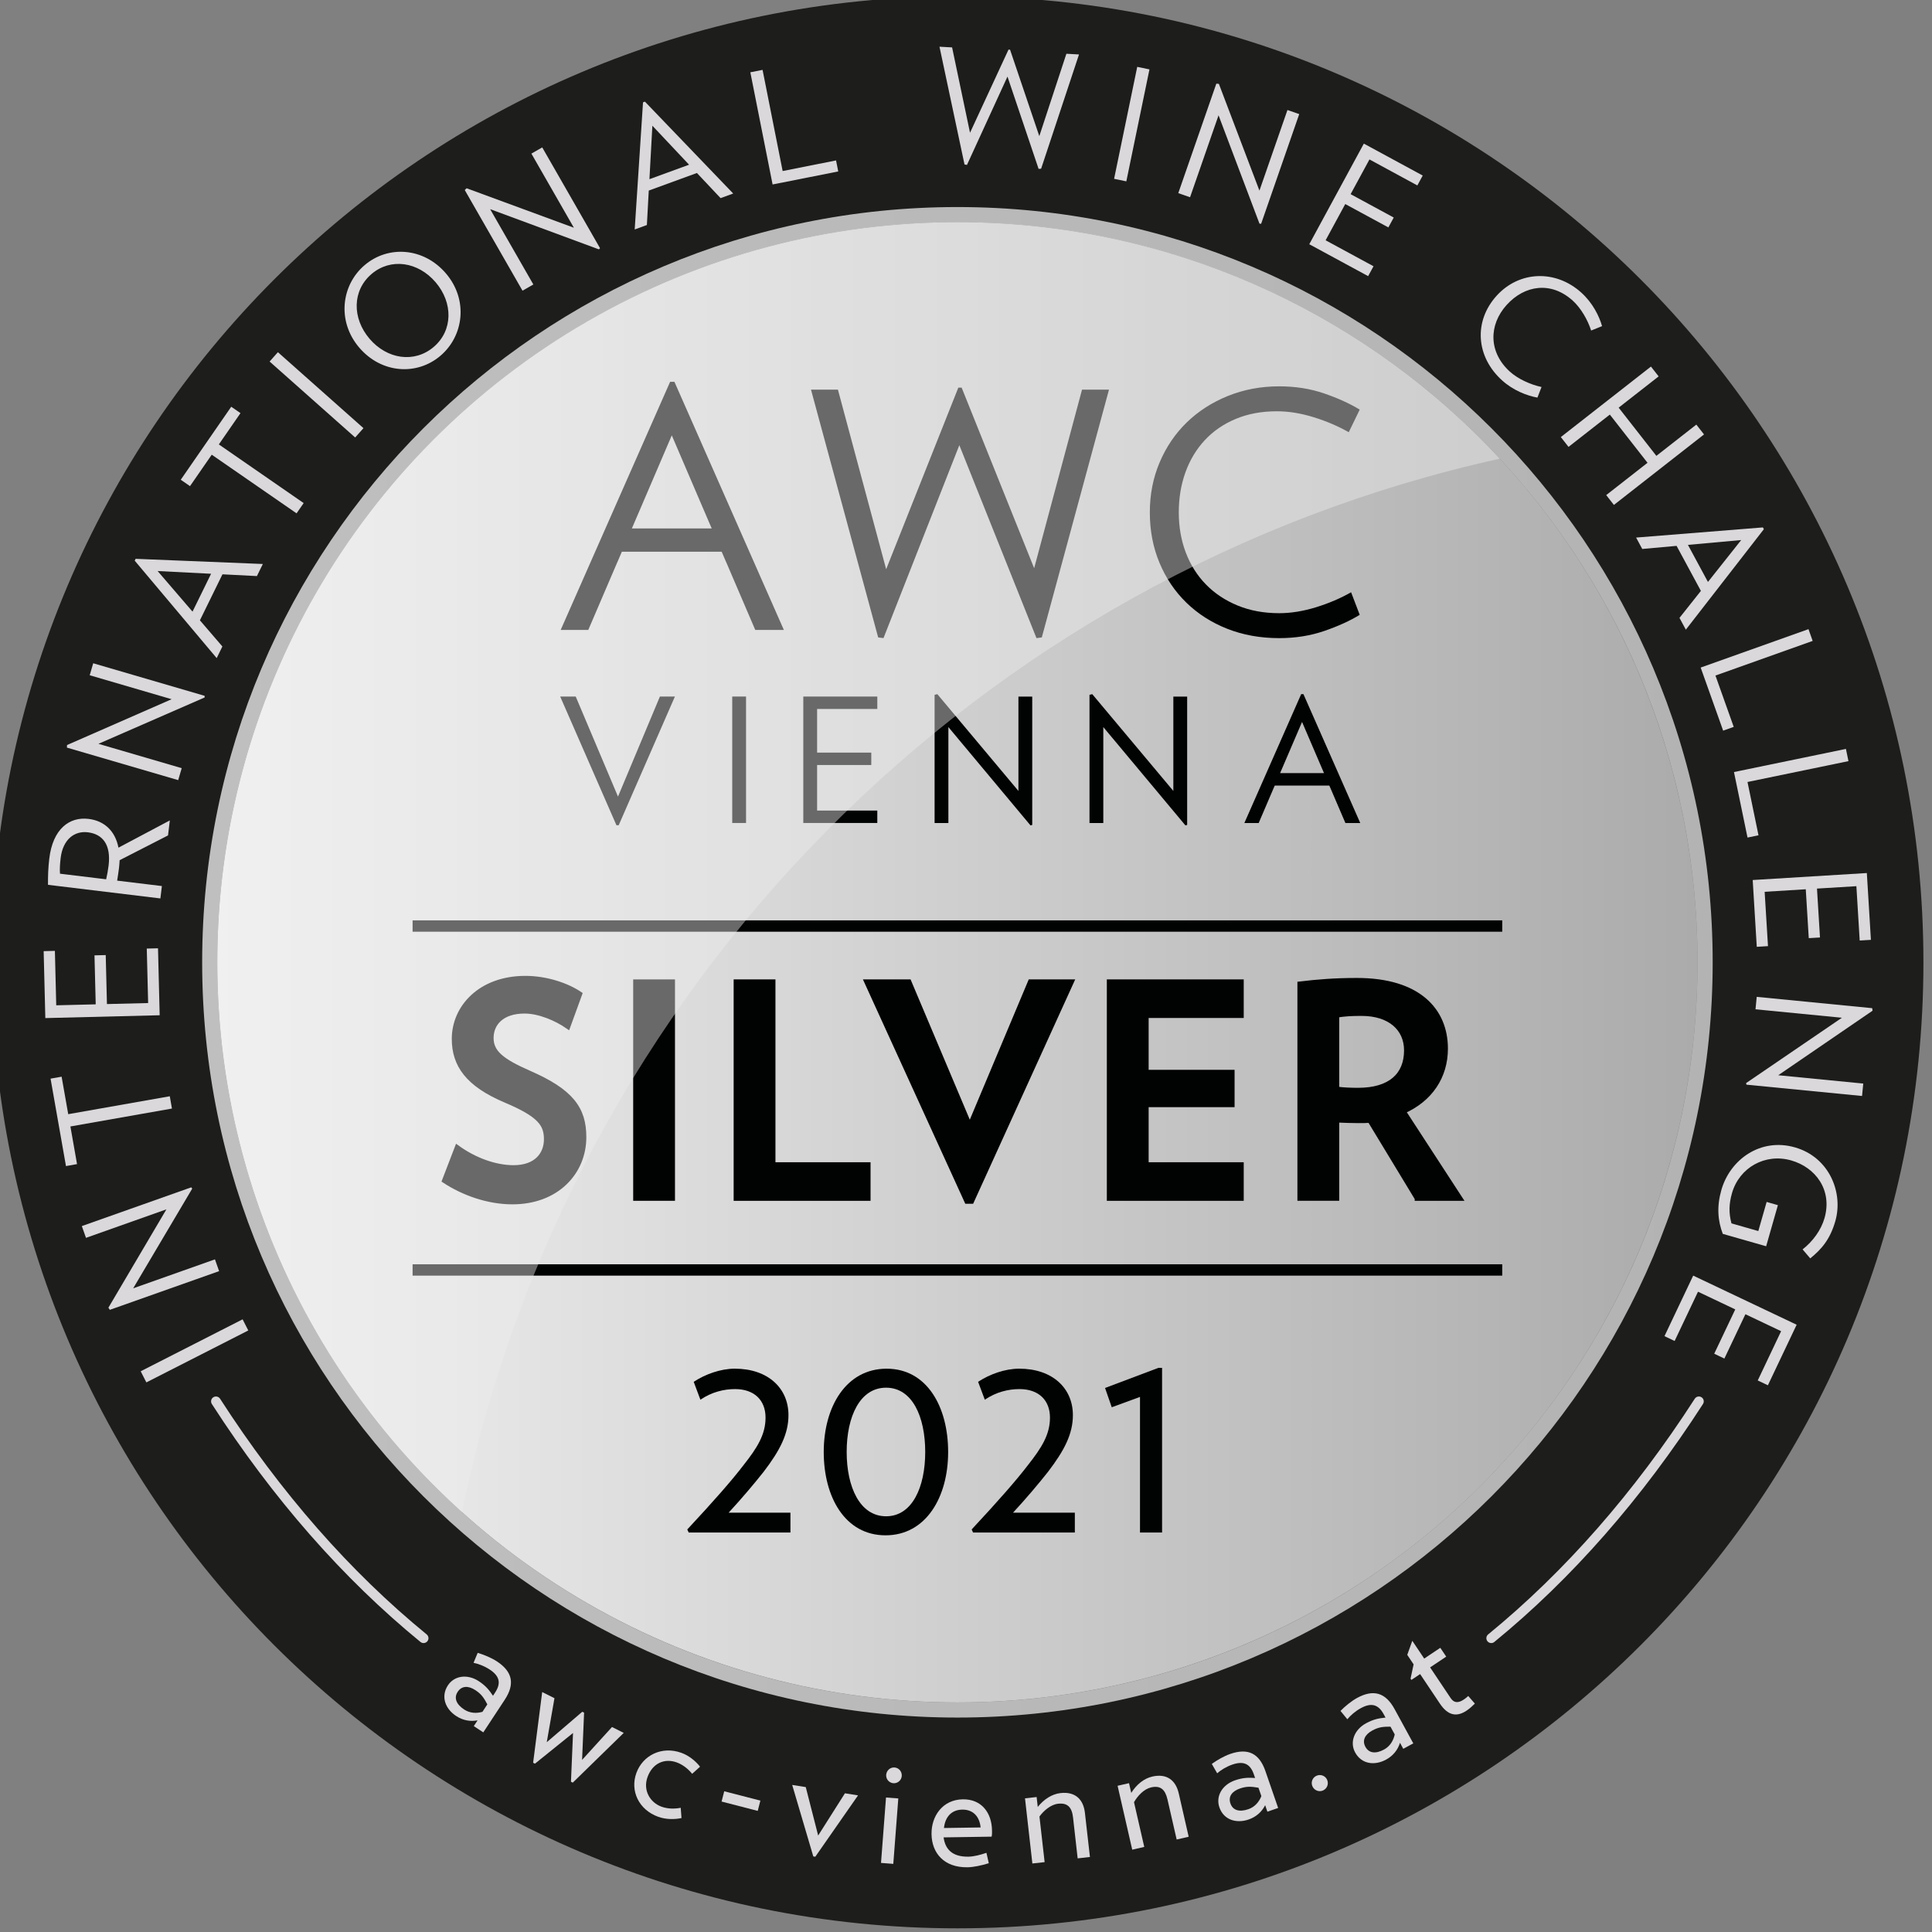
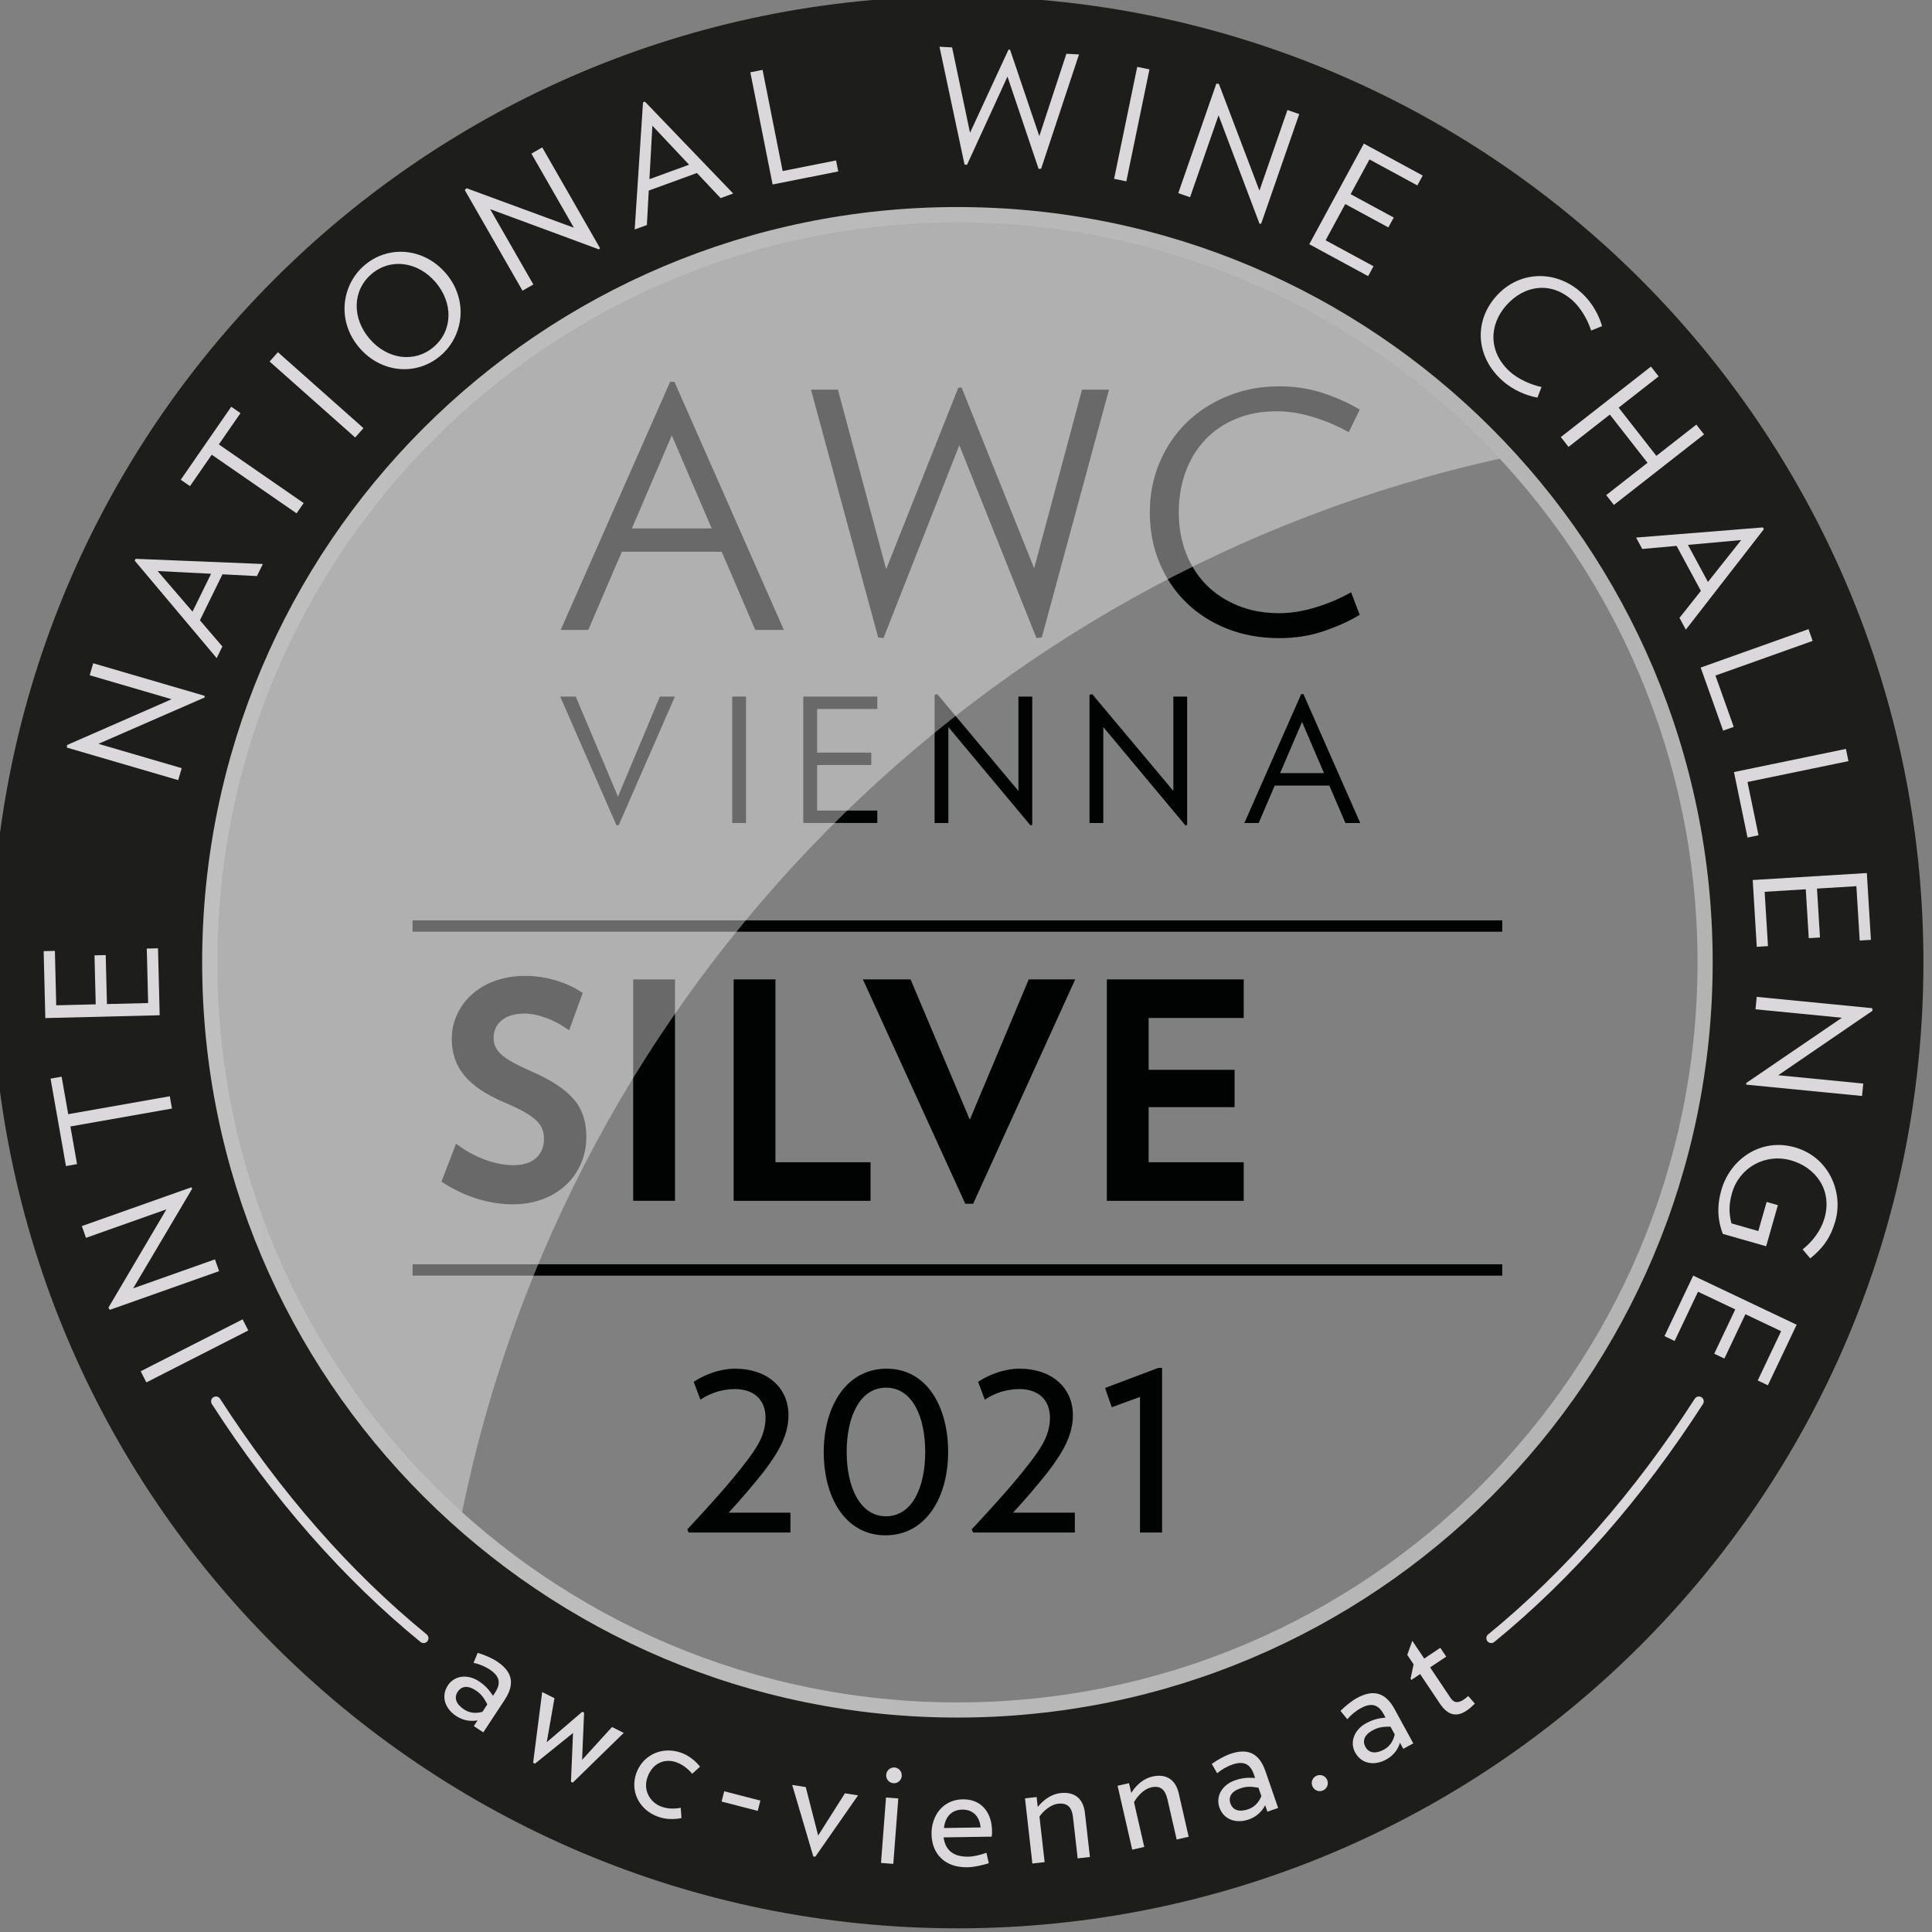
<svg xmlns="http://www.w3.org/2000/svg" version="1.1" id="Ebene_1" x="0px" y="0px" viewBox="0 0 102 102" style="enable-background:new 0 0 102 102;" xml:space="preserve">
  <rect x="0" y="0" width="102" height="102" fill="#808080" stroke="none" />
  <style type="text/css">
	.st0{fill:url(#SVGID_1_);}
	.st1{fill:url(#SVGID_00000083072539918288021190000005982623048564977835_);}
	.st2{fill:#1D1D1B;}
	.st3{fill:#DAD8DB;}
	.st4{fill:#010202;}
	.st5{fill:#010202;stroke:#010202;stroke-width:0.258;stroke-miterlimit:10;}
	.st6{opacity:0.44;}
	.st7{fill:#ECECEC;}
</style>
  <g>
    <g>
      <linearGradient id="SVGID_1_" gradientUnits="userSpaceOnUse" x1="11.472" y1="50.805" x2="89.621" y2="50.805">
        <stop offset="0" style="stop-color:#F2F2F2" />
        <stop offset="1" style="stop-color:#ABABAB" />
      </linearGradient>
-       <circle class="st0" cx="50.547" cy="50.805" r="39.074" />
      <linearGradient id="SVGID_00000040572409326478771790000008421392619700092033_" gradientUnits="userSpaceOnUse" x1="10.427" y1="50.805" x2="90.666" y2="50.805">
        <stop offset="0" style="stop-color:#BFBFBF" />
        <stop offset="1" style="stop-color:#B3B3B3" />
      </linearGradient>
      <path style="fill:url(#SVGID_00000040572409326478771790000008421392619700092033_);" d="M50.547,11.731    c21.58,0,39.074,17.494,39.074,39.074S72.127,89.879,50.547,89.879S11.472,72.385,11.472,50.805S28.966,11.731,50.547,11.731     M50.547,10.686c-22.122,0-40.12,17.998-40.12,40.119s17.998,40.119,40.12,40.119s40.12-17.998,40.12-40.119    S72.669,10.686,50.547,10.686L50.547,10.686z" />
    </g>
    <g>
      <g>
        <path class="st2" d="M50.547-0.194c-28.167,0-51,22.833-51,51c0,28.166,22.833,51,51,51c28.166,0,51-22.833,51-51     C101.547,22.639,78.713-0.194,50.547-0.194z M50.547,90.679c-22.022,0-39.874-17.852-39.874-39.874     c0-22.022,17.852-39.874,39.874-39.874c22.022,0,39.874,17.852,39.874,39.874C90.421,72.827,72.569,90.679,50.547,90.679z" />
      </g>
      <g>
        <path class="st3" d="M13.108,70.242l-5.381,2.742l-0.299-0.588l5.381-2.742L13.108,70.242z" />
        <path class="st3" d="M10.148,62.754l-3.117,5.263l4.317-1.529l0.22,0.622l-5.77,2.043l-0.075-0.113l3.063-5.193L4.54,65.352     l-0.22-0.621l5.778-2.046L10.148,62.754z" />
        <path class="st3" d="M3.602,58.823l5.362-0.946l0.114,0.649l-5.361,0.946l0.35,1.987l-0.584,0.104l-0.814-4.616l0.584-0.103     L3.602,58.823z" />
        <path class="st3" d="M8.43,53.6l-6.037,0.15l-0.088-3.534l0.593-0.015l0.071,2.874l2.084-0.051l-0.064-2.586l0.593-0.015     l0.064,2.586l2.175-0.053L7.749,50.08l0.593-0.015L8.43,53.6z" />
-         <path class="st3" d="M8.871,44.106l-2.555,1.308c-0.008,0.132-0.016,0.264-0.032,0.402c-0.024,0.196-0.067,0.481-0.099,0.677     l2.362,0.286l-0.079,0.654l-5.934-0.719c-0.004-0.448,0.009-0.894,0.069-1.393c0.187-1.545,1.047-2.212,2.077-2.087     c0.833,0.101,1.406,0.643,1.574,1.518l2.712-1.438L8.871,44.106z M3.203,45.294c-0.034,0.278-0.058,0.615-0.035,0.833     l2.436,0.295c0.048-0.193,0.101-0.493,0.129-0.722c0.136-1.12-0.32-1.664-1.097-1.759C3.933,43.856,3.322,44.313,3.203,45.294z" />
        <path class="st3" d="M10.804,36.823l-5.607,2.447l4.396,1.285l-0.185,0.632L3.533,39.47l0.006-0.136l5.522-2.419L4.736,35.65     l0.185-0.633l5.882,1.719L10.804,36.823z" />
        <path class="st3" d="M13.564,30.414l-1.819-0.093l-1.191,2.429l1.187,1.381l-0.301,0.614L7.112,29.6l0.047-0.097l6.718,0.273     L13.564,30.414z M8.322,30.148l1.842,2.143l0.98-1.999L8.322,30.148z" />
        <path class="st3" d="M11.554,23.463l4.478,3.097l-0.375,0.542l-4.478-3.096l-1.148,1.66l-0.488-0.338l2.665-3.855l0.488,0.338     L11.554,23.463z" />
        <path class="st3" d="M18.751,23.097l-4.517-4.01l0.438-0.493l4.517,4.01L18.751,23.097z" />
        <path class="st3" d="M23.253,18.783c-1.242,1.058-3.115,0.944-4.291-0.436c-1.176-1.38-0.953-3.291,0.289-4.349     c1.242-1.058,3.12-0.938,4.296,0.442C24.723,15.82,24.495,17.725,23.253,18.783z M19.617,14.465     c-1.023,0.871-1.034,2.332-0.109,3.417c0.925,1.085,2.368,1.305,3.39,0.434c1.016-0.866,1.028-2.326,0.103-3.411     C22.077,13.82,20.633,13.6,19.617,14.465z" />
        <path class="st3" d="M31.62,13.166l-5.743-2.124l2.281,3.977l-0.572,0.328l-3.049-5.314l0.098-0.094l5.663,2.084L28.055,8.11     l0.572-0.328l3.052,5.321L31.62,13.166z" />
        <path class="st3" d="M38.043,10.46l-1.249-1.327l-2.542,0.928l-0.1,1.819l-0.643,0.235l0.439-6.712l0.101-0.037l4.66,4.851     L38.043,10.46z M34.442,6.637L34.287,9.46l2.093-0.764L34.442,6.637z" />
        <path class="st3" d="M40.789,9.739l-1.175-5.922l0.646-0.128l1.06,5.341l2.819-0.56l0.116,0.582L40.789,9.739z" />
        <path class="st3" d="M54.966,8.907l-0.133,0.009L53.19,4.043l-2.139,4.664l-0.13-0.024L49.6,2.466l0.666,0.037l0.946,4.506     l2.032-4.39l0.082,0.005l1.544,4.563L56.3,2.838l0.666,0.037L54.966,8.907z" />
        <path class="st3" d="M58.819,9.441l1.221-5.911l0.646,0.133l-1.221,5.911L58.819,9.441z" />
        <path class="st3" d="M66.495,11.809l-2.162-5.722l-1.504,4.326l-0.622-0.216l2.009-5.781l0.135,0.012l2.141,5.636l1.479-4.256     l0.622,0.216l-2.011,5.789L66.495,11.809z" />
        <path class="st3" d="M69.123,12.894l2.881-5.312l3.109,1.686L74.829,9.79l-2.528-1.372l-0.995,1.833l2.276,1.234l-0.283,0.522     l-2.276-1.234l-1.037,1.913l2.529,1.371l-0.284,0.522L69.123,12.894z" />
        <path class="st3" d="M79.3,20.08c-1.382-1.25-1.505-3.119-0.288-4.464c1.195-1.321,3.119-1.393,4.476-0.165     c0.594,0.537,0.938,1.226,1.093,1.767l-0.577,0.233c-0.18-0.563-0.544-1.193-0.973-1.58c-1.131-1.024-2.528-0.831-3.486,0.227     c-0.957,1.058-0.961,2.5,0.17,3.524c0.429,0.387,1.092,0.687,1.67,0.81l-0.217,0.56C80.613,20.89,79.893,20.616,79.3,20.08z" />
        <path class="st3" d="M84.8,26.139l2.181-1.706l-1.99-2.545l-2.181,1.706l-0.406-0.519l4.758-3.722l0.406,0.519l-2.111,1.65     l1.991,2.545l2.11-1.65l0.406,0.519l-4.758,3.722L84.8,26.139z" />
        <path class="st3" d="M88.668,32.621l1.131-1.425l-1.284-2.377l-1.812,0.164l-0.325-0.602l6.694-0.536l0.051,0.094l-4.119,5.304     L88.668,32.621z M91.926,28.512l-2.811,0.255l1.056,1.957L91.926,28.512z" />
        <path class="st3" d="M89.787,35.244l5.692-2.028l0.221,0.621l-5.133,1.829l0.965,2.71l-0.558,0.199L89.787,35.244z" />
        <path class="st3" d="M91.545,40.76l5.911-1.221l0.133,0.645l-5.33,1.101l0.581,2.814l-0.58,0.12L91.545,40.76z" />
        <path class="st3" d="M92.534,46.461l6.026-0.369l0.215,3.527l-0.592,0.036l-0.175-2.869l-2.08,0.127l0.158,2.581l-0.592,0.036     l-0.158-2.581l-2.171,0.133l0.176,2.869l-0.592,0.036L92.534,46.461z" />
        <path class="st3" d="M92.186,57.181l5.058-3.449l-4.562-0.446l0.064-0.657l6.096,0.597l0.02,0.134l-4.98,3.407l4.489,0.439     l-0.064,0.656l-6.104-0.597L92.186,57.181z" />
        <path class="st3" d="M93.244,65.796l-2.29-0.654c-0.269-0.71-0.321-1.455-0.074-2.318c0.46-1.608,2.067-2.769,3.882-2.249     c1.822,0.52,2.563,2.394,2.135,3.891c-0.274,0.959-0.722,1.482-1.325,1.97l-0.404-0.475c0.54-0.421,0.976-1.016,1.157-1.65     c0.426-1.489-0.476-2.681-1.76-3.047c-1.371-0.391-2.738,0.374-3.125,1.729c-0.163,0.57-0.173,1.055-0.027,1.595l1.417,0.405     l0.44-1.537l0.594,0.17L93.244,65.796z" />
        <path class="st3" d="M89.392,67.346l5.462,2.593l-1.518,3.197l-0.536-0.255l1.234-2.601l-1.885-0.895l-1.111,2.34l-0.536-0.255     l1.111-2.34l-1.967-0.934l-1.234,2.601l-0.536-0.255L89.392,67.346z" />
      </g>
      <g>
        <path class="st3" d="M25.014,91.13l0.199-0.304c-0.384,0.073-0.773,0.005-1.131-0.23c-0.571-0.375-0.824-1.025-0.435-1.618     c0.344-0.523,1.04-0.608,1.633-0.218c0.399,0.263,0.567,0.502,0.747,0.768l0.113-0.172c0.321-0.489,0.243-0.865-0.287-1.213     c-0.275-0.181-0.598-0.305-0.852-0.354l0.218-0.527c0.322,0.095,0.726,0.261,1.015,0.451c0.826,0.543,0.961,1.194,0.413,2.027     l-1.132,1.721L25.014,91.13z M25.729,89.982c-0.185-0.348-0.314-0.542-0.631-0.75c-0.372-0.244-0.721-0.237-0.934,0.087     c-0.208,0.317-0.085,0.654,0.342,0.935c0.303,0.199,0.65,0.211,0.965,0.122L25.729,89.982z" />
        <path class="st3" d="M30.24,94.114l-0.096-0.047l0.109-2.574l-2.011,1.621l-0.096-0.048l0.479-3.734l0.648,0.325l-0.407,2.323     l1.875-1.607l0.096,0.048l-0.106,2.493l1.58-1.736l0.619,0.311L30.24,94.114z" />
        <path class="st3" d="M34.751,95.918c-1.031-0.372-1.493-1.371-1.155-2.309s1.344-1.442,2.375-1.069     c0.403,0.145,0.761,0.441,0.988,0.733l-0.416,0.375c-0.207-0.25-0.483-0.481-0.816-0.602c-0.635-0.229-1.273,0.031-1.541,0.775     c-0.255,0.705,0.144,1.349,0.74,1.564c0.333,0.12,0.693,0.119,1.013,0.058l0.041,0.541     C35.617,96.064,35.153,96.063,34.751,95.918z" />
        <path class="st3" d="M38.096,95.113l0.14-0.542l1.908,0.492l-0.14,0.543L38.096,95.113z" />
        <path class="st3" d="M43.044,98.026l-0.106-0.016l-1.114-3.774l0.716,0.113l0.655,2.558l1.413-2.23l0.692,0.11L43.044,98.026z" />
        <path class="st3" d="M46.513,98.353l0.264-3.453l0.649,0.049l-0.264,3.454L46.513,98.353z M47.165,94.145     c-0.23-0.018-0.396-0.221-0.379-0.443c0.018-0.23,0.213-0.405,0.443-0.388c0.23,0.018,0.396,0.22,0.379,0.451     C47.591,93.987,47.396,94.162,47.165,94.145z" />
        <path class="st3" d="M52.354,96.966l-2.537,0.039c0.083,0.592,0.42,1.031,1.309,1.018c0.288-0.005,0.633-0.093,0.953-0.204     l0.124,0.55c-0.394,0.121-0.805,0.209-1.126,0.214c-1.243,0.019-1.882-0.754-1.897-1.75c-0.015-0.948,0.582-1.822,1.652-1.838     c0.981-0.015,1.527,0.702,1.541,1.641C52.376,96.752,52.377,96.842,52.354,96.966z M51.771,96.48     c-0.049-0.534-0.361-0.95-0.97-0.941c-0.56,0.009-0.9,0.376-0.965,0.971L51.771,96.48z" />
        <path class="st3" d="M56.895,98.113l-0.244-2.162c-0.06-0.532-0.288-0.781-0.788-0.723c-0.384,0.043-0.756,0.359-0.985,0.675     l0.273,2.408l-0.647,0.072l-0.389-3.44l0.614-0.069l0.059,0.524c0.32-0.401,0.744-0.681,1.203-0.733     c0.794-0.09,1.209,0.352,1.287,1.04l0.265,2.334L56.895,98.113z" />
        <path class="st3" d="M62.122,97.117l-0.486-2.121c-0.12-0.522-0.373-0.743-0.863-0.631c-0.377,0.087-0.71,0.442-0.903,0.782     l0.541,2.361l-0.635,0.146l-0.773-3.374l0.603-0.138l0.118,0.514c0.273-0.435,0.663-0.761,1.113-0.863     c0.78-0.178,1.241,0.214,1.395,0.889l0.524,2.289L62.122,97.117z" />
        <path class="st3" d="M66.912,95.648l-0.118-0.342c-0.176,0.348-0.468,0.615-0.872,0.755c-0.646,0.222-1.314,0.027-1.545-0.642     c-0.204-0.592,0.154-1.194,0.823-1.426c0.451-0.156,0.742-0.144,1.063-0.124l-0.067-0.194c-0.191-0.552-0.536-0.72-1.136-0.514     c-0.311,0.108-0.606,0.288-0.799,0.46l-0.284-0.495c0.271-0.198,0.649-0.415,0.975-0.528c0.935-0.323,1.531-0.032,1.856,0.909     l0.672,1.945L66.912,95.648z M66.441,94.383c-0.388-0.066-0.621-0.082-0.978,0.041c-0.421,0.146-0.629,0.427-0.502,0.792     c0.124,0.358,0.466,0.467,0.949,0.3c0.342-0.119,0.563-0.386,0.684-0.69L66.441,94.383z" />
        <path class="st3" d="M69.503,93.752c0.219-0.097,0.469,0,0.562,0.211c0.097,0.219,0,0.47-0.218,0.566     c-0.211,0.093-0.462-0.004-0.558-0.222C69.195,94.096,69.292,93.845,69.503,93.752z" />
        <path class="st3" d="M74.086,92.329l-0.173-0.319c-0.116,0.373-0.359,0.684-0.735,0.889c-0.601,0.327-1.293,0.245-1.632-0.376     c-0.3-0.549-0.046-1.204,0.575-1.543c0.42-0.228,0.709-0.265,1.028-0.299L73.051,90.5c-0.28-0.513-0.649-0.622-1.205-0.318     c-0.29,0.158-0.55,0.385-0.713,0.587l-0.362-0.441c0.235-0.24,0.571-0.518,0.875-0.684c0.867-0.473,1.505-0.286,1.982,0.589     l0.987,1.808L74.086,92.329z M73.41,91.159c-0.394-0.001-0.626,0.022-0.959,0.203c-0.39,0.213-0.548,0.525-0.363,0.865     c0.182,0.332,0.537,0.382,0.986,0.138c0.318-0.174,0.491-0.475,0.561-0.795L73.41,91.159z" />
        <path class="st3" d="M75.503,88.03l1.083,1.618c0.179,0.268,0.403,0.276,0.705,0.073c0.081-0.054,0.139-0.103,0.225-0.181     l0.349,0.402c-0.149,0.149-0.286,0.271-0.437,0.371c-0.52,0.349-0.985,0.263-1.407-0.367l-1.046-1.563l-0.46,0.308l-0.045-0.068     l0.161-0.753l-0.335-0.501l0.266-0.743l0.629,0.939l0.85-0.569l0.312,0.466L75.503,88.03z" />
      </g>
    </g>
    <g>
      <g>
        <path class="st4" d="M55.002,33.653l-0.281,0.036l-4.073-10.186l-4.004,10.186l-0.281-0.036l-3.547-13.082h1.422l2.547,9.482     l3.81-9.588h0.175l3.828,9.535l2.528-9.429h1.423L55.002,33.653z" />
      </g>
      <g>
        <path class="st4" d="M71.786,32.46c-0.515,0.316-1.138,0.599-1.87,0.851c-0.732,0.252-1.525,0.379-2.379,0.379     c-0.997,0-1.909-0.165-2.74-0.492c-0.832-0.328-1.551-0.787-2.16-1.378c-0.608-0.591-1.082-1.293-1.422-2.107     c-0.34-0.814-0.51-1.701-0.51-2.661c0-0.948,0.172-1.829,0.519-2.643c0.346-0.813,0.822-1.515,1.43-2.107     c0.609-0.591,1.332-1.057,2.169-1.396c0.837-0.339,1.742-0.51,2.714-0.51c0.854,0,1.647,0.126,2.379,0.378     c0.731,0.252,1.354,0.535,1.87,0.852l-0.579,1.193c-0.551-0.316-1.165-0.579-1.845-0.79c-0.678-0.211-1.328-0.316-1.948-0.316     c-0.808,0-1.534,0.135-2.177,0.405c-0.644,0.269-1.188,0.644-1.633,1.124c-0.445,0.479-0.784,1.044-1.019,1.695     c-0.234,0.65-0.351,1.355-0.351,2.115c0,0.761,0.122,1.466,0.369,2.117c0.246,0.649,0.6,1.211,1.062,1.685     c0.462,0.474,1.022,0.846,1.678,1.115c0.655,0.27,1.386,0.404,2.195,0.404c0.62,0,1.27-0.106,1.949-0.316     c0.678-0.21,1.294-0.474,1.844-0.789L71.786,32.46z" />
      </g>
      <g>
        <path class="st4" d="M32.664,43.568h-0.119l-2.97-6.794h0.82l2.232,5.282l2.213-5.282h0.792L32.664,43.568z" />
      </g>
      <g>
        <path class="st4" d="M38.658,43.45v-6.676h0.729v6.676H38.658z" />
      </g>
      <g>
        <path class="st4" d="M42.41,43.45v-6.676h3.907v0.656h-3.178v2.304h2.86v0.656h-2.86v2.404h3.178v0.656H42.41z" />
      </g>
      <g>
        <path class="st4" d="M54.406,43.578l-4.336-5.192v5.065h-0.728v-6.767l0.145-0.036l4.281,5.11v-4.982h0.729v6.776L54.406,43.578z     " />
      </g>
      <g>
        <path class="st4" d="M62.585,43.578l-4.336-5.192v5.065h-0.729v-6.767l0.146-0.036l4.281,5.11v-4.982h0.729v6.776L62.585,43.578z     " />
      </g>
      <path class="st4" d="M35.607,20.158h-0.228l-5.778,13.1h1.457l1.528-3.564h0.002l0.243-0.565h5.27l0.243,0.565h0.002l1.528,3.564    h1.51L35.607,20.158z M33.36,27.898l0.452-1.052l1.655-3.861l1.491,3.479l0.616,1.434H33.36z" />
      <path class="st4" d="M68.815,36.647h-0.119l-3,6.805h0.756l0.357-0.833l0.003-0.007l0.433-1.012h0.001l0.054-0.125h2.882    l0.054,0.125h0.001l0.794,1.852h0.784L68.815,36.647z M67.583,40.816l0.398-0.926l0.761-1.775l0.749,1.747l0.41,0.954H67.583z" />
    </g>
    <rect x="21.783" y="48.591" class="st4" width="57.528" height="0.599" />
    <rect x="21.783" y="66.748" class="st4" width="57.528" height="0.599" />
    <g>
      <g>
        <path class="st5" d="M27.052,63.454c-1.294,0-2.588-0.468-3.586-1.123l0.671-1.746c0.904,0.655,1.996,1.06,2.978,1.06     c1.201,0,1.731-0.702,1.731-1.497s-0.343-1.294-2.152-2.058c-1.996-0.842-2.713-1.871-2.713-3.243     c0-1.653,1.372-3.197,3.758-3.197c1.107,0,2.199,0.374,2.869,0.827l-0.624,1.715c-0.608-0.422-1.513-0.811-2.292-0.811     c-1.201,0-1.762,0.655-1.762,1.419c0,0.764,0.561,1.215,1.98,1.839c2.261,0.983,2.916,1.903,2.916,3.4     C30.826,61.879,29.407,63.454,27.052,63.454z" />
        <path class="st5" d="M33.558,63.267v-11.43h1.949v11.43H33.558z" />
        <path class="st5" d="M38.862,63.267v-11.43h1.949v9.653h5.021v1.778H38.862z" />
        <path class="st5" d="M51.294,63.423h-0.249l-5.287-11.586h2.23l3.213,7.61l3.197-7.61h2.167L51.294,63.423z" />
        <path class="st5" d="M58.564,63.267v-11.43h6.97v1.779h-5.02v2.994h4.537v1.714h-4.537v3.166h5.02v1.778H58.564z" />
-         <path class="st5" d="M74.818,63.267l-2.495-4.117c-0.203,0.016-0.39,0.016-0.608,0.016c-0.374,0-0.765-0.016-1.139-0.032v4.133     h-1.95V51.947c0.905-0.11,1.856-0.187,3.01-0.187c3.243,0,4.678,1.574,4.678,3.603c0,1.481-0.811,2.682-2.229,3.306l2.994,4.6     H74.818z M71.886,53.506c-0.468,0-0.919,0.015-1.31,0.094v3.898c0.358,0.047,0.748,0.062,1.123,0.062     c1.7,0,2.557-0.796,2.557-2.106C74.256,54.302,73.383,53.506,71.886,53.506z" />
      </g>
    </g>
    <g>
      <path class="st4" d="M36.359,80.909l-0.074-0.162c1.417-1.521,2.362-2.599,2.981-3.41c0.709-0.9,1.151-1.594,1.151-2.494    c0-0.915-0.591-1.506-1.609-1.506c-0.576,0-1.225,0.148-1.83,0.561l-0.354-0.945c0.605-0.398,1.417-0.694,2.169-0.694    c1.757,0,2.834,1.033,2.834,2.451c0,0.989-0.443,1.859-1.313,2.996c-0.502,0.635-1.137,1.387-1.845,2.155h3.262v1.048H36.359z" />
      <path class="st4" d="M46.751,81.057c-2.14,0-3.262-2.022-3.262-4.399c0-2.39,1.181-4.398,3.321-4.398    c2.126,0,3.247,2.008,3.247,4.398C50.058,79.035,48.892,81.057,46.751,81.057z M46.781,73.263c-1.388,0-2.081,1.535-2.081,3.394    c0,1.845,0.694,3.395,2.081,3.395c1.387,0,2.066-1.55,2.066-3.395C48.847,74.798,48.168,73.263,46.781,73.263z" />
      <path class="st4" d="M51.373,80.909l-0.074-0.162c1.417-1.521,2.362-2.599,2.982-3.41c0.708-0.9,1.152-1.594,1.152-2.494    c0-0.915-0.591-1.506-1.61-1.506c-0.575,0-1.224,0.148-1.83,0.561l-0.354-0.945c0.605-0.398,1.416-0.694,2.17-0.694    c1.757,0,2.834,1.033,2.834,2.451c0,0.989-0.444,1.859-1.314,2.996c-0.502,0.635-1.137,1.387-1.845,2.155h3.262v1.048H51.373z" />
      <path class="st4" d="M60.186,80.909V73.75l-1.491,0.546l-0.354-1.018l2.82-1.063h0.191v8.694H60.186z" />
    </g>
    <g class="st6">
      <path class="st7" d="M79.183,24.217c-7.137-7.683-17.322-12.496-28.636-12.496c-21.586,0-39.084,17.498-39.084,39.084    c0,11.527,4.993,21.886,12.93,29.039C30.05,52.159,51.652,30.294,79.183,24.217z" />
    </g>
    <g>
      <path class="st3" d="M22.363,86.746c-0.057,0-0.115-0.019-0.163-0.058c-4.089-3.343-7.796-7.569-11.015-12.563    c-0.077-0.12-0.043-0.28,0.077-0.356c0.118-0.076,0.278-0.043,0.356,0.076c3.191,4.949,6.861,9.136,10.909,12.444    c0.11,0.09,0.126,0.253,0.036,0.362C22.511,86.714,22.437,86.746,22.363,86.746z" />
      <path class="st3" d="M78.73,86.746c-0.074,0-0.149-0.032-0.199-0.095c-0.091-0.11-0.073-0.273,0.036-0.362    c4.046-3.308,7.717-7.495,10.909-12.444c0.077-0.12,0.237-0.154,0.356-0.076c0.12,0.076,0.154,0.236,0.076,0.356    c-3.221,4.995-6.927,9.221-11.016,12.563C78.845,86.727,78.787,86.746,78.73,86.746z" />
    </g>
  </g>
</svg>